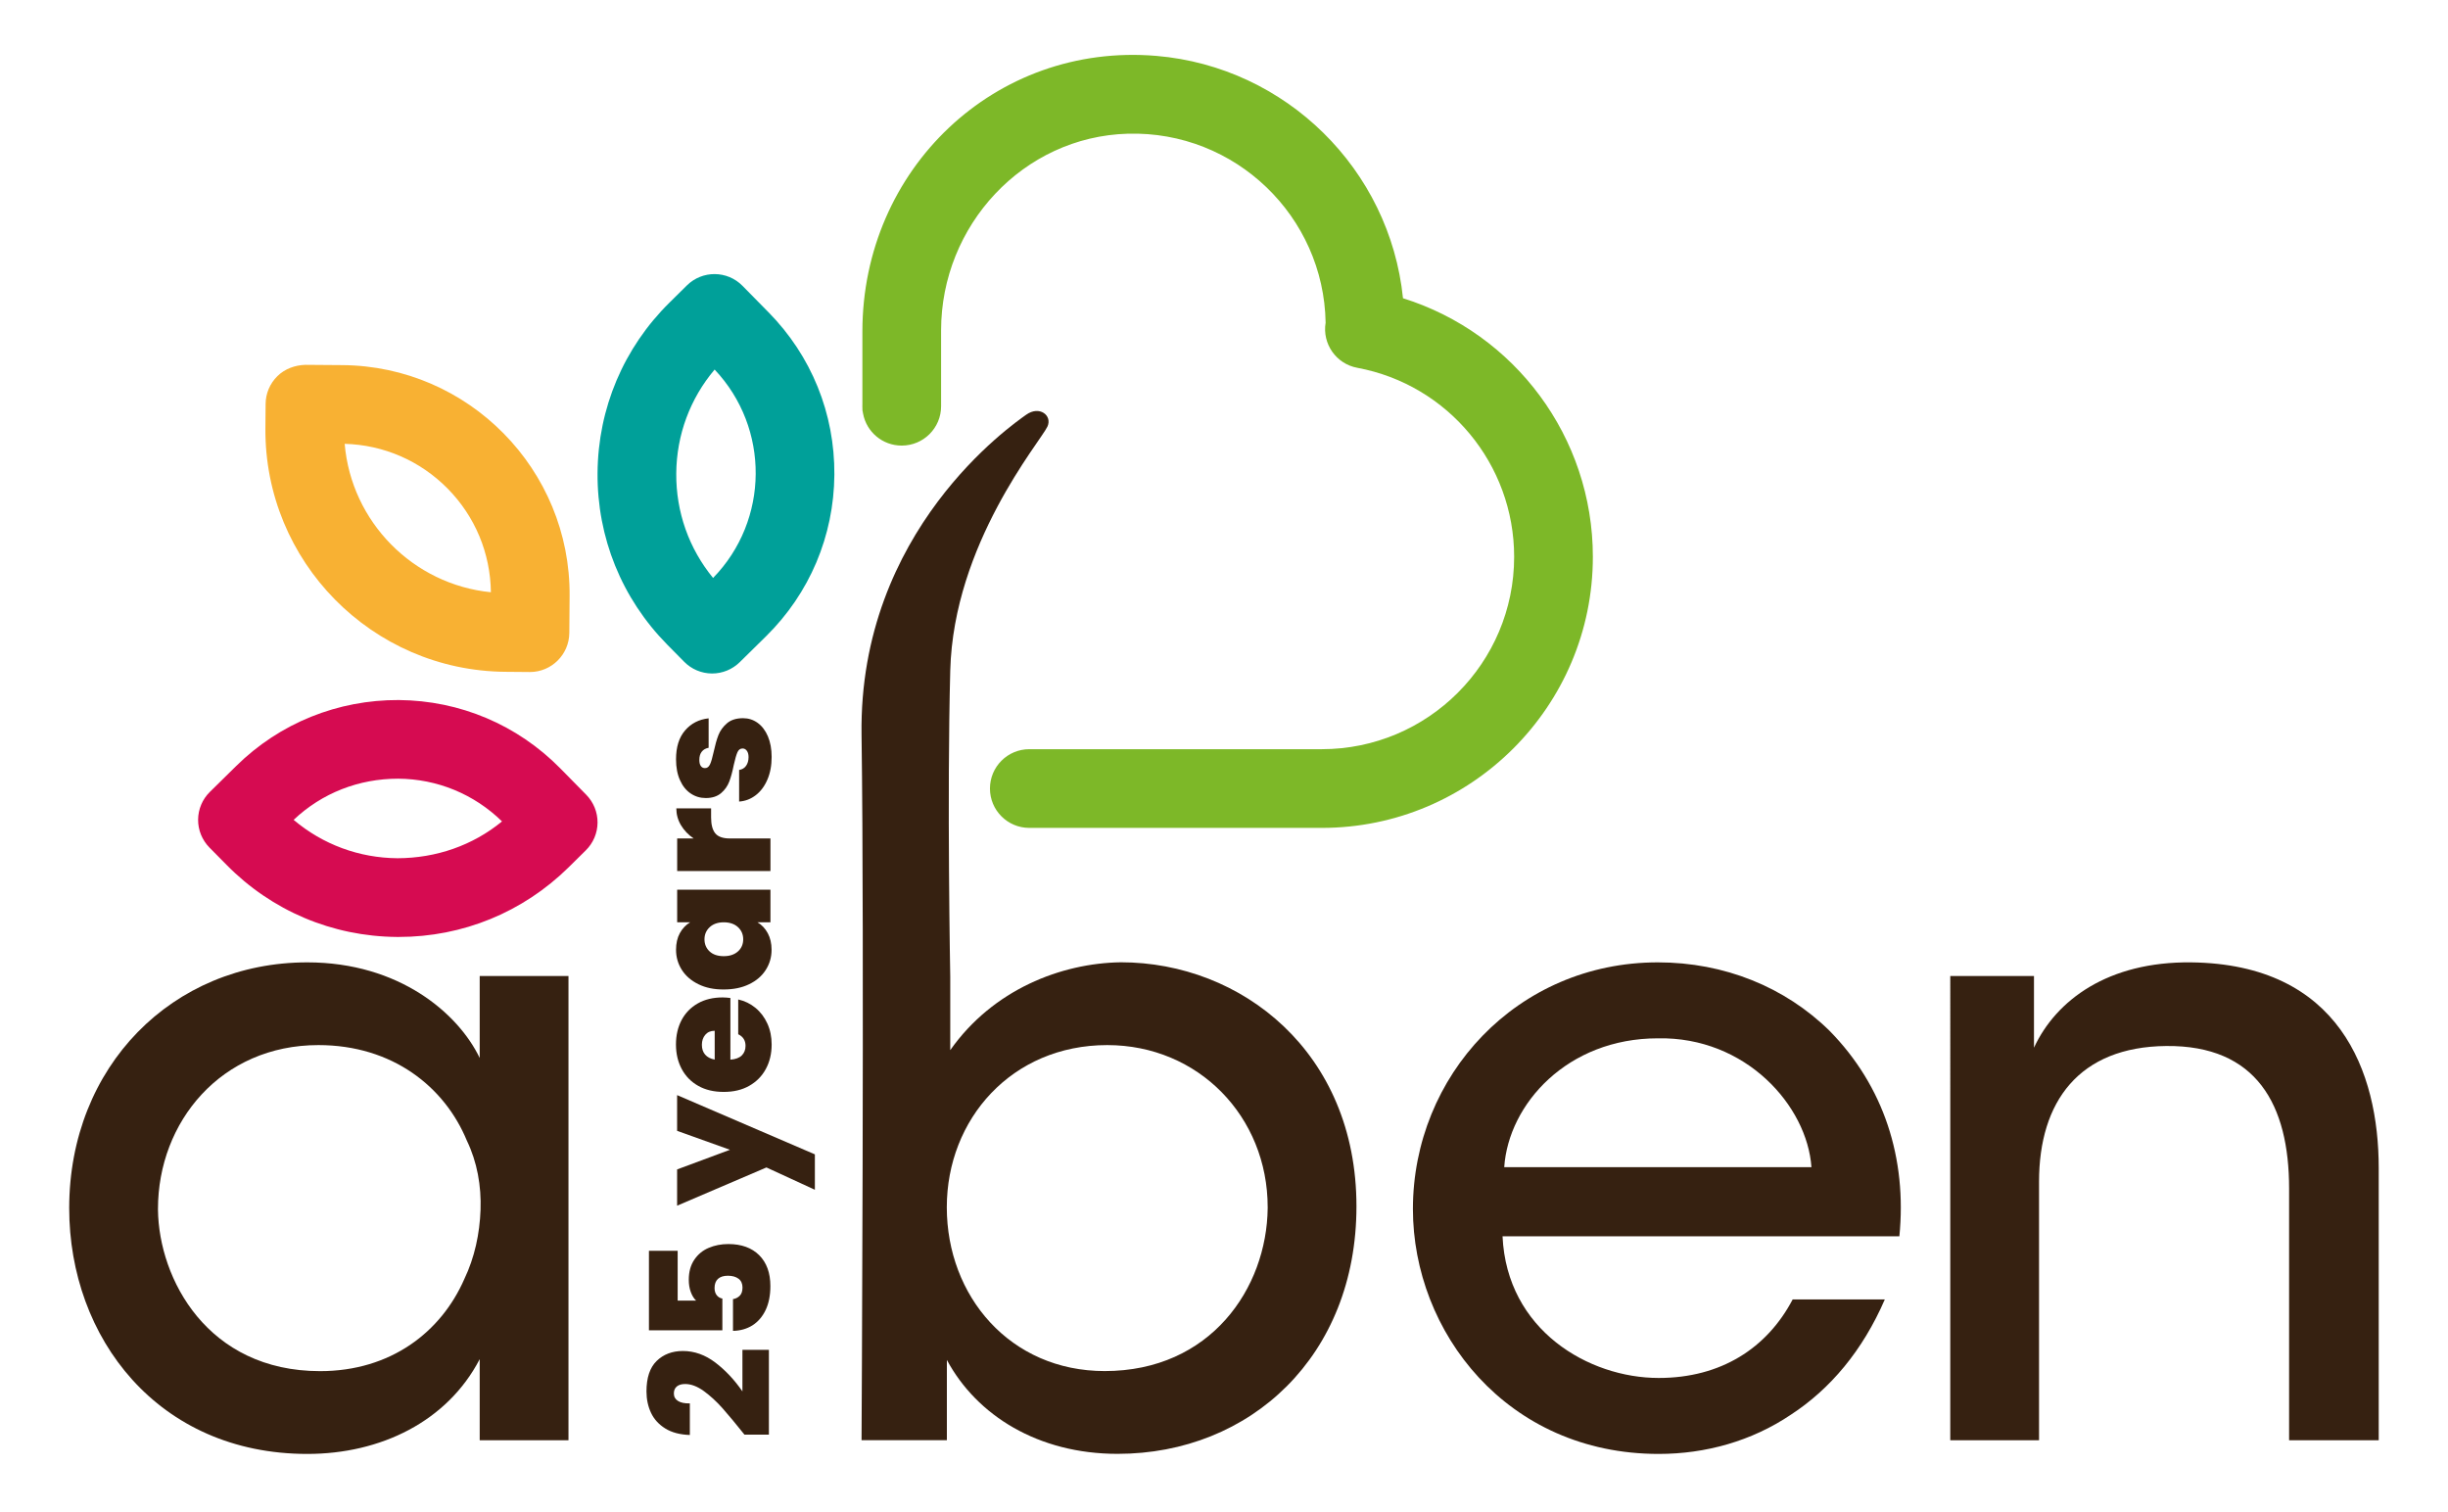
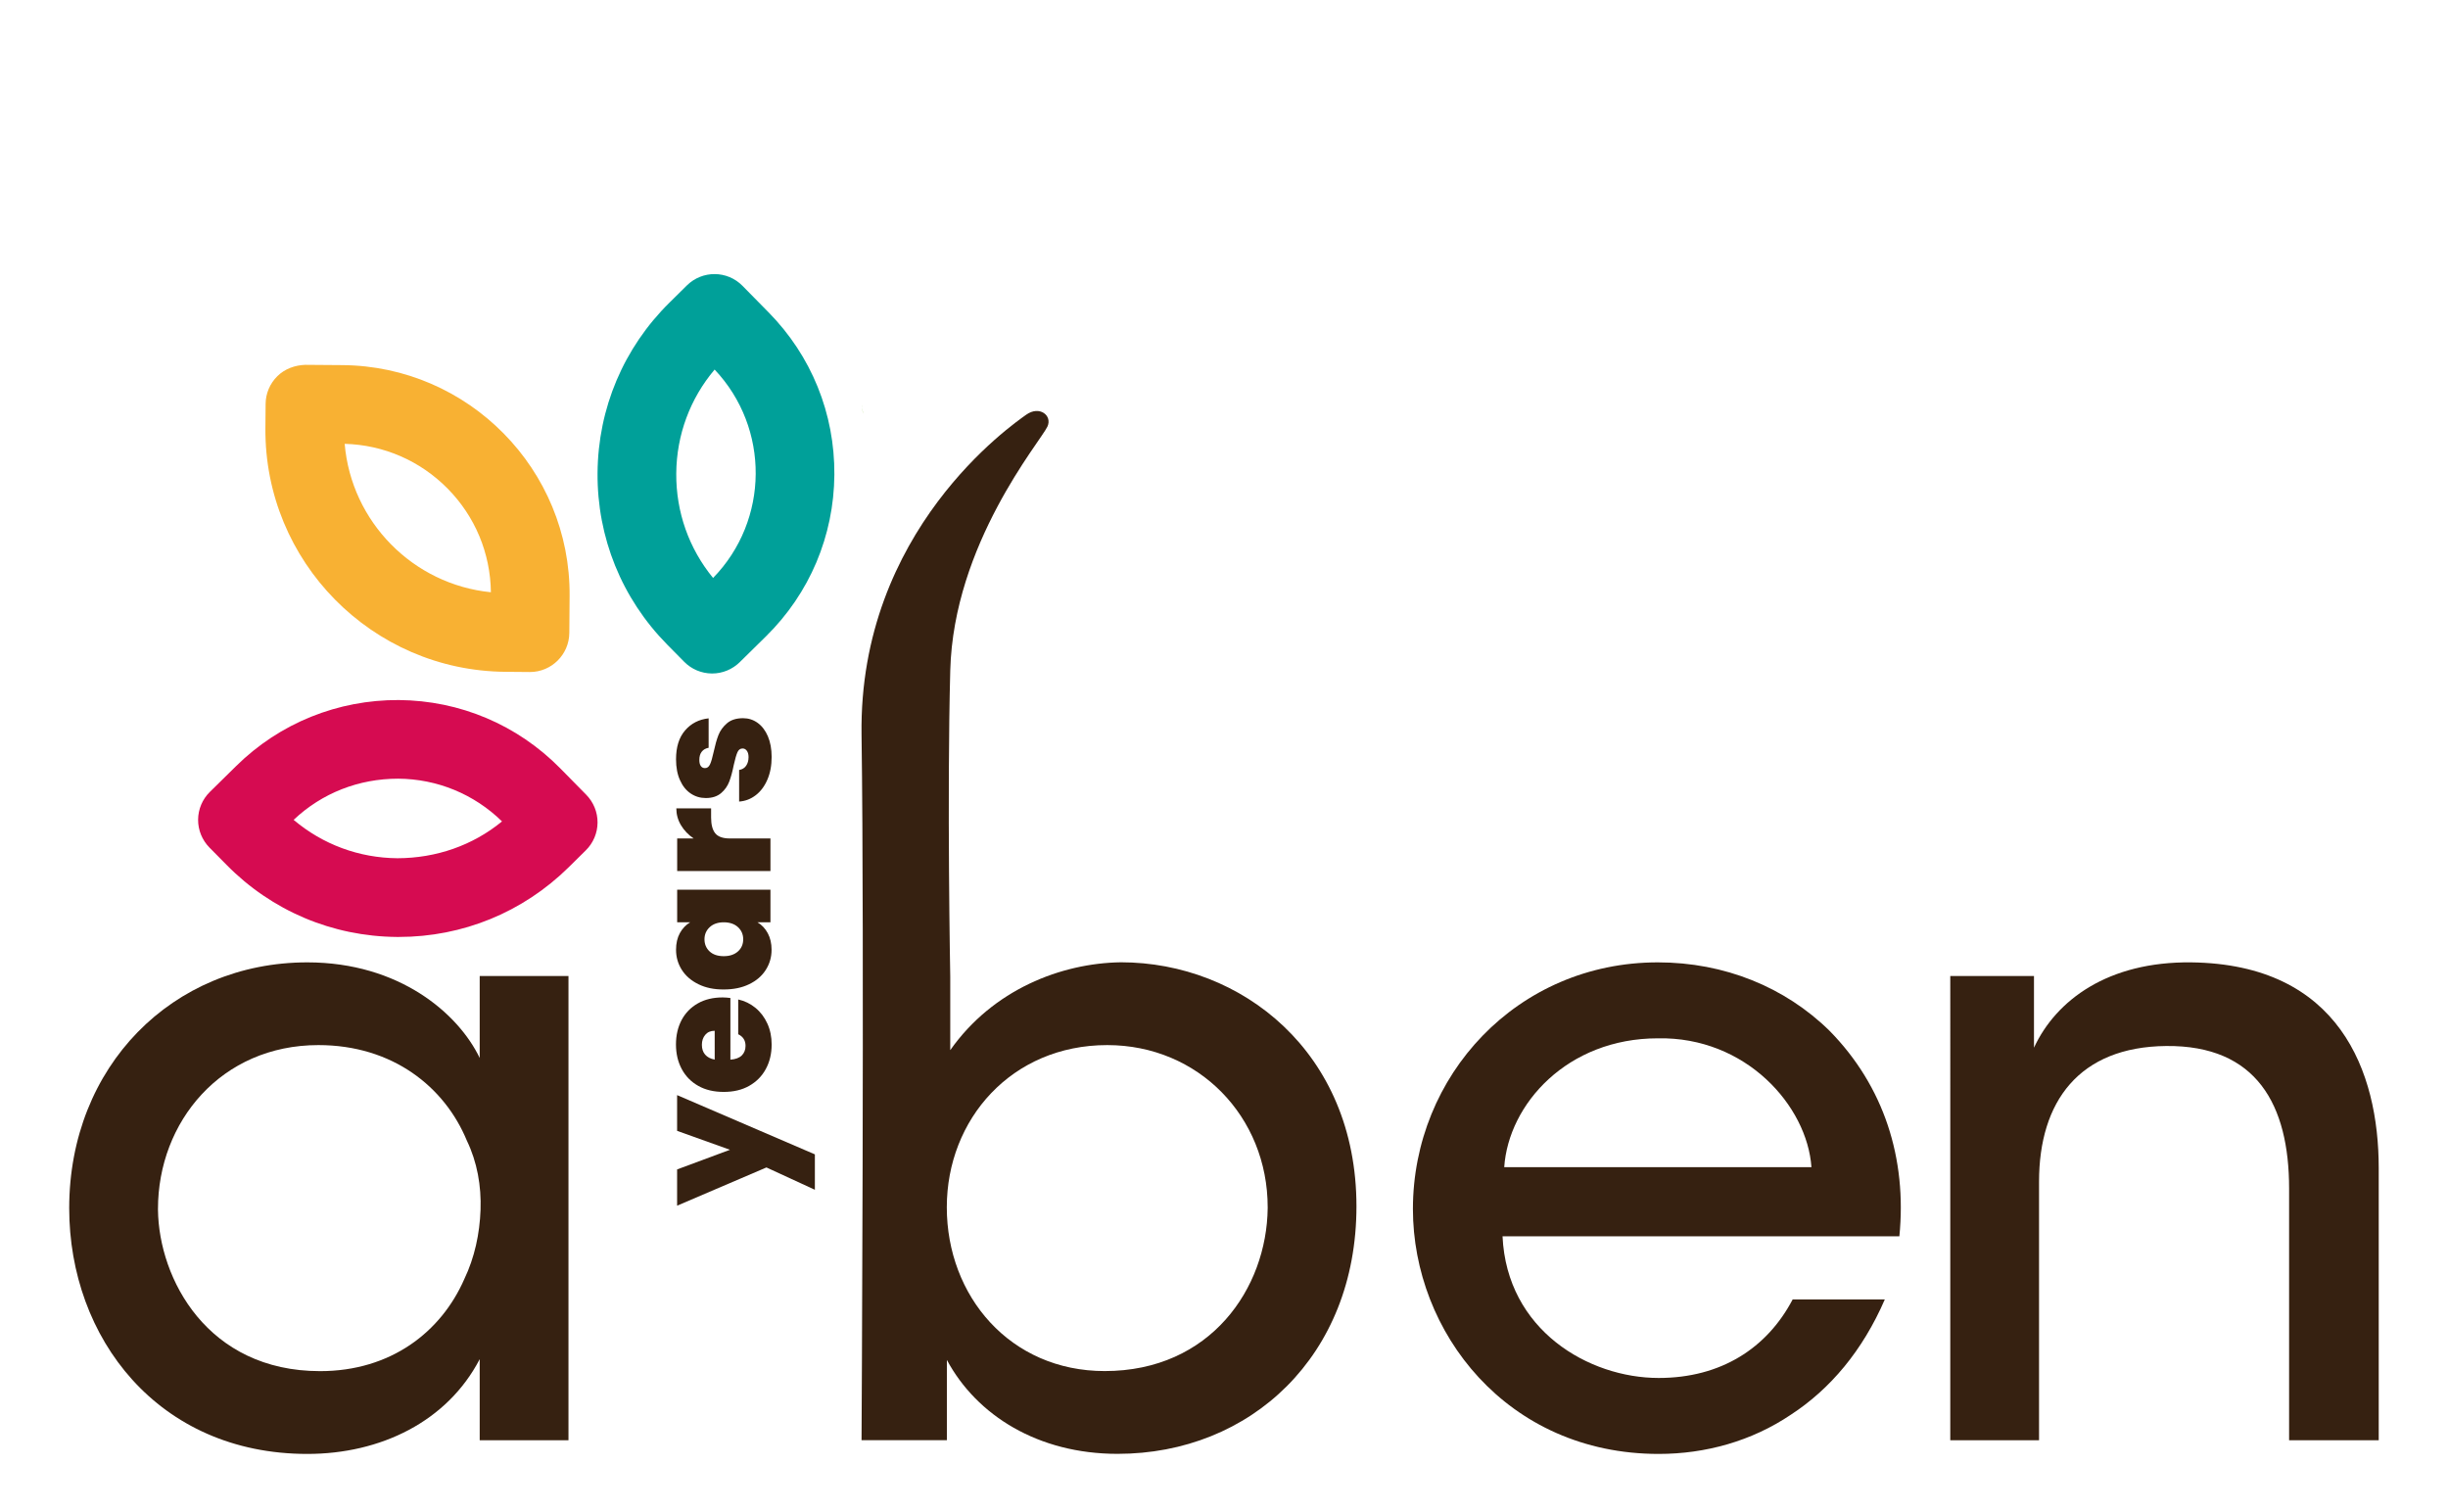
<svg xmlns="http://www.w3.org/2000/svg" xmlns:xlink="http://www.w3.org/1999/xlink" version="1.1" id="Layer_1" x="0px" y="0px" viewBox="0 0 347.73 214.77" style="enable-background:new 0 0 347.73 214.77;" xml:space="preserve">
  <style type="text/css">
	.st0{fill:#362111;}
	.st1{fill:#7DB828;}
</style>
  <g>
-     <path class="st0" d="M102.64,200.03c-0.87-0.98-1.76-1.79-2.68-2.46c-0.92-0.66-1.8-0.99-2.63-0.99c-0.5,0-0.9,0.11-1.18,0.34   c-0.28,0.23-0.43,0.56-0.43,1c0,0.46,0.19,0.81,0.58,1.06s0.95,0.37,1.69,0.35v4.49c-1.4-0.05-2.56-0.35-3.48-0.92   c-0.92-0.57-1.6-1.31-2.03-2.22c-0.43-0.91-0.65-1.93-0.65-3.05c0-1.94,0.48-3.38,1.44-4.32c0.96-0.94,2.21-1.42,3.73-1.42   c1.64,0,3.17,0.55,4.61,1.64c1.43,1.09,2.72,2.46,3.85,4.1v-5.91h3.76v12.05h-3.47C104.54,202.26,103.51,201.01,102.64,200.03z" />
-     <path class="st0" d="M96.26,177.64v7.09h2.62c-0.32-0.3-0.57-0.71-0.76-1.23c-0.19-0.52-0.28-1.09-0.28-1.72   c0-1.13,0.26-2.08,0.78-2.85s1.2-1.33,2.05-1.69s1.78-0.54,2.79-0.54c1.86,0,3.32,0.53,4.38,1.58c1.06,1.06,1.59,2.52,1.59,4.39   c0,1.31-0.22,2.44-0.67,3.39c-0.45,0.95-1.08,1.68-1.88,2.19c-0.8,0.5-1.72,0.76-2.76,0.78v-4.51c0.36-0.05,0.68-0.21,0.95-0.47   s0.4-0.66,0.4-1.18c0-0.55-0.19-0.97-0.57-1.25c-0.38-0.28-0.88-0.42-1.51-0.42c-0.61,0-1.08,0.15-1.41,0.45   c-0.32,0.3-0.48,0.73-0.48,1.3c0,0.42,0.11,0.77,0.32,1.03c0.21,0.26,0.48,0.41,0.79,0.46v4.51H92.18v-11.29H96.26z" />
    <path class="st0" d="M96.19,155.55l19.56,8.41v5.03l-6.88-3.17l-12.69,5.43v-5.15l7.51-2.79l-7.51-2.69V155.55z" />
    <path class="st0" d="M103.75,141.75v8.76c0.72-0.05,1.26-0.25,1.62-0.6c0.35-0.35,0.53-0.81,0.53-1.36c0-0.77-0.35-1.32-1.04-1.65   v-4.94c0.91,0.2,1.73,0.6,2.45,1.19s1.28,1.33,1.69,2.23c0.41,0.9,0.61,1.89,0.61,2.98c0,1.31-0.28,2.47-0.83,3.48   c-0.55,1.02-1.34,1.81-2.36,2.39c-1.02,0.58-2.23,0.86-3.62,0.86c-1.38,0-2.59-0.28-3.6-0.85c-1.02-0.57-1.8-1.36-2.35-2.38   c-0.55-1.02-0.83-2.18-0.83-3.51c0-1.31,0.27-2.46,0.8-3.47c0.54-1.01,1.3-1.79,2.3-2.36c1-0.57,2.18-0.85,3.53-0.85   C103.03,141.68,103.39,141.7,103.75,141.75z M101.51,146.41c-0.57,0-1.01,0.19-1.33,0.57c-0.32,0.38-0.48,0.85-0.48,1.42   c0,0.57,0.15,1.03,0.46,1.39c0.31,0.36,0.76,0.6,1.36,0.71V146.41z" />
    <path class="st0" d="M99.22,139.8c-1.02-0.5-1.81-1.17-2.36-2.03c-0.55-0.86-0.83-1.81-0.83-2.87c0-0.91,0.18-1.7,0.54-2.36   s0.85-1.17,1.46-1.54h-1.84v-4.63h13.25V131h-1.84c0.61,0.36,1.1,0.88,1.46,1.55c0.36,0.67,0.54,1.45,0.54,2.35   c0,1.06-0.28,2.01-0.83,2.87c-0.55,0.86-1.34,1.54-2.37,2.03c-1.03,0.5-2.23,0.74-3.6,0.74C101.43,140.55,100.24,140.3,99.22,139.8   z M100.8,131.7c-0.49,0.46-0.73,1.04-0.73,1.71c0,0.69,0.24,1.27,0.72,1.72s1.15,0.68,2.02,0.68c0.85,0,1.52-0.23,2.02-0.68   s0.74-1.03,0.74-1.72c0-0.68-0.24-1.25-0.73-1.71c-0.49-0.46-1.17-0.7-2.03-0.7C101.96,131,101.29,131.24,100.8,131.7z" />
    <path class="st0" d="M96.73,117.21c-0.44-0.74-0.66-1.54-0.66-2.39h4.94v1.3c0,1.01,0.2,1.76,0.59,2.24s1.08,0.73,2.05,0.73h5.79   v4.63H96.19v-4.63h2.34C97.77,118.58,97.18,117.95,96.73,117.21z" />
    <path class="st0" d="M109.01,110.72c-0.4,0.94-0.95,1.68-1.65,2.22c-0.7,0.54-1.49,0.85-2.37,0.91v-4.49   c0.42-0.06,0.76-0.26,0.99-0.59s0.35-0.74,0.35-1.23c0-0.38-0.08-0.68-0.24-0.9s-0.36-0.33-0.61-0.33c-0.33,0-0.57,0.18-0.73,0.54   c-0.16,0.36-0.33,0.96-0.52,1.8c-0.19,0.95-0.4,1.73-0.64,2.36s-0.62,1.18-1.16,1.64c-0.54,0.46-1.26,0.7-2.17,0.7   c-0.79,0-1.5-0.21-2.14-0.64c-0.64-0.43-1.15-1.05-1.52-1.88c-0.38-0.83-0.57-1.82-0.57-2.99c0-1.73,0.42-3.09,1.28-4.09   s1.97-1.57,3.35-1.72v4.18c-0.42,0.08-0.75,0.26-0.98,0.56c-0.23,0.29-0.34,0.68-0.34,1.17c0,0.38,0.07,0.67,0.21,0.86   c0.14,0.2,0.34,0.3,0.59,0.3c0.32,0,0.55-0.18,0.72-0.54c0.17-0.36,0.33-0.94,0.51-1.75c0.21-0.96,0.43-1.76,0.68-2.4   c0.25-0.64,0.66-1.2,1.22-1.68c0.56-0.48,1.32-0.72,2.28-0.72c0.77,0,1.46,0.22,2.08,0.67s1.1,1.09,1.45,1.91   c0.35,0.83,0.53,1.8,0.53,2.92C109.61,108.72,109.41,109.79,109.01,110.72z" />
  </g>
  <g>
    <path class="st1" d="M122.61,58.75c-0.06-0.17-0.1-0.37-0.1-0.56v-0.3C122.51,58.18,122.54,58.47,122.61,58.75z" />
    <path class="st0" d="M80.75,204.57H68.14v-11.52c-4.61,8.85-14.06,13.46-24.49,13.46c-21.21,0-33.82-16.49-33.82-34.91   c0-20.12,14.67-34.91,33.82-34.91c13.09,0,21.46,7.27,24.49,13.58v-11.64h12.61V204.57z M22.44,171.84   c0.12,9.82,7.03,22.91,23.03,22.91c10.06,0,17.21-5.58,20.49-13.09c1.45-3.03,2.18-6.42,2.3-9.82c0.12-3.39-0.48-6.79-1.94-9.82   c-3.15-7.64-10.55-13.58-21.09-13.58c-13.82,0-22.79,10.91-22.79,23.27V171.84z" />
    <path class="st0" d="M145.76,58.91c1.9-1.36,3.76,0.12,3.02,1.69c-1.05,2.2-13.33,16.65-13.8,34.64c-0.47,17.99,0,43.5,0,43.5   v10.42c6.06-8.61,15.76-12.36,24.24-12.48c17.09,0,33.46,12.73,33.46,34.67c0,21.21-15.03,35.15-33.94,35.15   c-11.27,0-20-5.45-24.24-13.34v11.4h-12.12c0,0,0.41-71.16,0-100.2C121.96,75.32,143.85,60.28,145.76,58.91z M180.07,171.47   c0-12.85-9.82-23.03-22.79-23.03c-13.58,0-22.79,10.54-22.79,23.03c0,12.61,8.97,23.27,22.43,23.27   c15.03,0,23.03-11.76,23.15-23.15V171.47z" />
    <path class="st0" d="M213.43,175.6c0.61,13.34,12.24,20.12,22.18,20.12c8.85,0,15.4-4.24,19.03-11.15h13.09   c-3.15,7.27-7.76,12.73-13.33,16.36c-5.58,3.76-12.12,5.58-18.79,5.58c-21.58,0-34.91-17.34-34.91-34.79   c0-18.91,14.79-35.03,34.79-35.03c9.46,0,18.06,3.51,24.37,9.7c7.76,7.88,11.03,18.18,9.94,29.21H213.43z M257.31,165.78   c-0.61-8.73-9.33-18.55-21.82-18.3c-12.85,0-21.21,9.33-21.82,18.3H257.31z" />
    <path class="st0" d="M277.04,138.63h11.88v10.18c3.15-6.79,10.55-12.24,22.3-12.12c21.09,0.24,26.67,15.52,26.67,29.21v38.67   h-12.73v-35.76c0-11.88-4.61-20.36-17.46-20.24c-12.36,0.12-18.06,7.88-18.06,19.27v36.73h-12.61V138.63z" />
    <g>
      <defs>
        <path id="SVGID_1_" d="M75.28,95.45c-0.01,0-0.03,0-0.04,0l-3.44-0.03C52.85,95.28,37.55,79.75,37.7,60.81l0.03-3.44     c0.01-1.48,0.61-2.9,1.67-3.94c1.05-1.04,2.48-1.56,3.96-1.61l5.26,0.04c17.94,0.13,32.43,14.84,32.29,32.78l-0.04,5.26     C80.84,92.97,78.34,95.45,75.28,95.45z M48.96,63.04c0.94,11.08,9.71,19.98,20.77,21.08c-0.07-5.55-2.24-10.76-6.14-14.72     C59.68,65.44,54.5,63.19,48.96,63.04z" />
      </defs>
      <use xlink:href="#SVGID_1_" style="overflow:visible;fill:#F8B133;" />
      <clipPath id="SVGID_00000106137910216559865320000002911551044184760981_">
        <use xlink:href="#SVGID_1_" style="overflow:visible;" />
      </clipPath>
    </g>
    <g>
      <defs>
        <path id="SVGID_00000078029694364722345220000002976714245314918078_" d="M101.16,95.66c-0.01,0-0.03,0-0.04,0     c-1.48-0.01-2.9-0.61-3.94-1.67l-2.42-2.45c-6.44-6.54-9.95-15.19-9.88-24.37c0.07-9.18,3.71-17.78,10.24-24.21l2.45-2.42     c2.2-2.17,5.74-2.14,7.9,0.06l3.69,3.75c6.1,6.19,9.42,14.39,9.36,23.08c-0.07,8.69-3.51,16.84-9.7,22.94l-3.75,3.69     C104.03,95.08,102.62,95.66,101.16,95.66z M101.51,52.49c-3.49,4.13-5.41,9.29-5.45,14.76c-0.04,5.47,1.8,10.66,5.23,14.84     C109.28,73.9,109.37,60.8,101.51,52.49z" />
      </defs>
      <use xlink:href="#SVGID_00000078029694364722345220000002976714245314918078_" style="overflow:visible;fill:#00A099;" />
      <clipPath id="SVGID_00000043453617397259552020000010904113854282147714_">
        <use xlink:href="#SVGID_00000078029694364722345220000002976714245314918078_" style="overflow:visible;" />
      </clipPath>
    </g>
    <g>
      <defs>
        <path id="SVGID_00000061442516828462492730000012732079968795716736_" d="M56.65,133.08c-0.09,0-0.18,0-0.27,0     c-9.17-0.07-17.78-3.71-24.21-10.25l-2.42-2.45c-1.04-1.06-1.62-2.48-1.61-3.96c0.01-1.48,0.61-2.9,1.67-3.94l3.75-3.69     c6.19-6.1,14.44-9.4,23.08-9.36c8.69,0.07,16.84,3.51,22.94,9.7l3.69,3.75c1.04,1.06,1.62,2.48,1.61,3.96     c-0.01,1.48-0.61,2.9-1.67,3.94l-2.45,2.42C74.27,129.58,65.72,133.08,56.65,133.08z M41.71,116.45     c4.13,3.49,9.29,5.41,14.76,5.45c5.48-0.02,10.66-1.8,14.84-5.23c-3.97-3.88-9.19-6.03-14.75-6.07     C50.97,110.6,45.73,112.64,41.71,116.45z" />
      </defs>
      <use xlink:href="#SVGID_00000061442516828462492730000012732079968795716736_" style="overflow:visible;fill:#D60B51;" />
      <clipPath id="SVGID_00000056385946702404060140000006963822407326246578_">
        <use xlink:href="#SVGID_00000061442516828462492730000012732079968795716736_" style="overflow:visible;" />
      </clipPath>
    </g>
-     <path class="st1" d="M226.26,79.09c0,21.23-17.27,38.5-38.5,38.5h-41.55c-3.09,0-5.59-2.5-5.59-5.59c0-3.09,2.5-5.59,5.59-5.59   h41.55c15.07,0,27.32-12.25,27.32-27.32c0-13.15-9.37-24.45-22.28-26.85c-3-0.55-5-3.41-4.5-6.41   c-0.25-15.1-12.83-27.27-28.1-26.84c-14.88,0.42-26.52,13.05-26.52,27.93V57.7c0,3.09-2.5,5.59-5.6,5.59c-2.73,0-5-1.95-5.48-4.53   c-0.06-0.29-0.1-0.57-0.1-0.87v-10.8c0-23.02,18.82-41.09,41.77-39.15c18.39,1.56,33.15,16.11,35.02,34.42   C215.17,47.32,226.26,62.1,226.26,79.09z" />
    <path class="st1" d="M122.51,57.51v0.38c-0.01-0.06-0.01-0.13-0.01-0.19C122.5,57.64,122.5,57.57,122.51,57.51z" />
  </g>
  <g>
</g>
  <g>
</g>
  <g>
</g>
  <g>
</g>
  <g>
</g>
  <g>
</g>
  <g>
</g>
  <g>
</g>
  <g>
</g>
  <g>
</g>
  <g>
</g>
  <g>
</g>
  <g>
</g>
  <g>
</g>
  <g>
</g>
</svg>